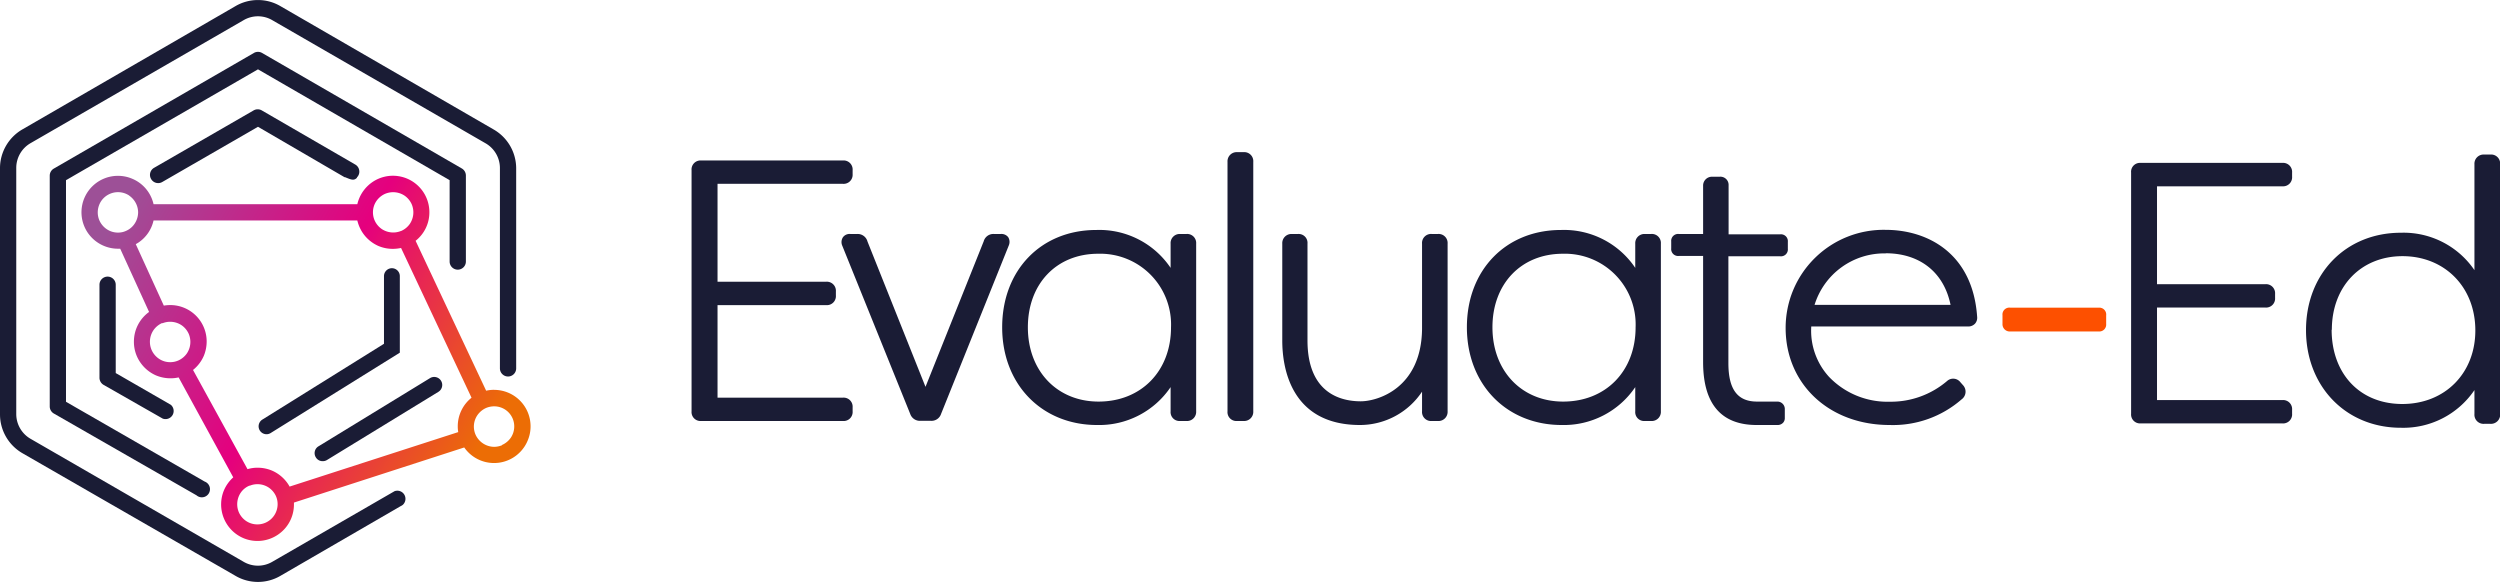
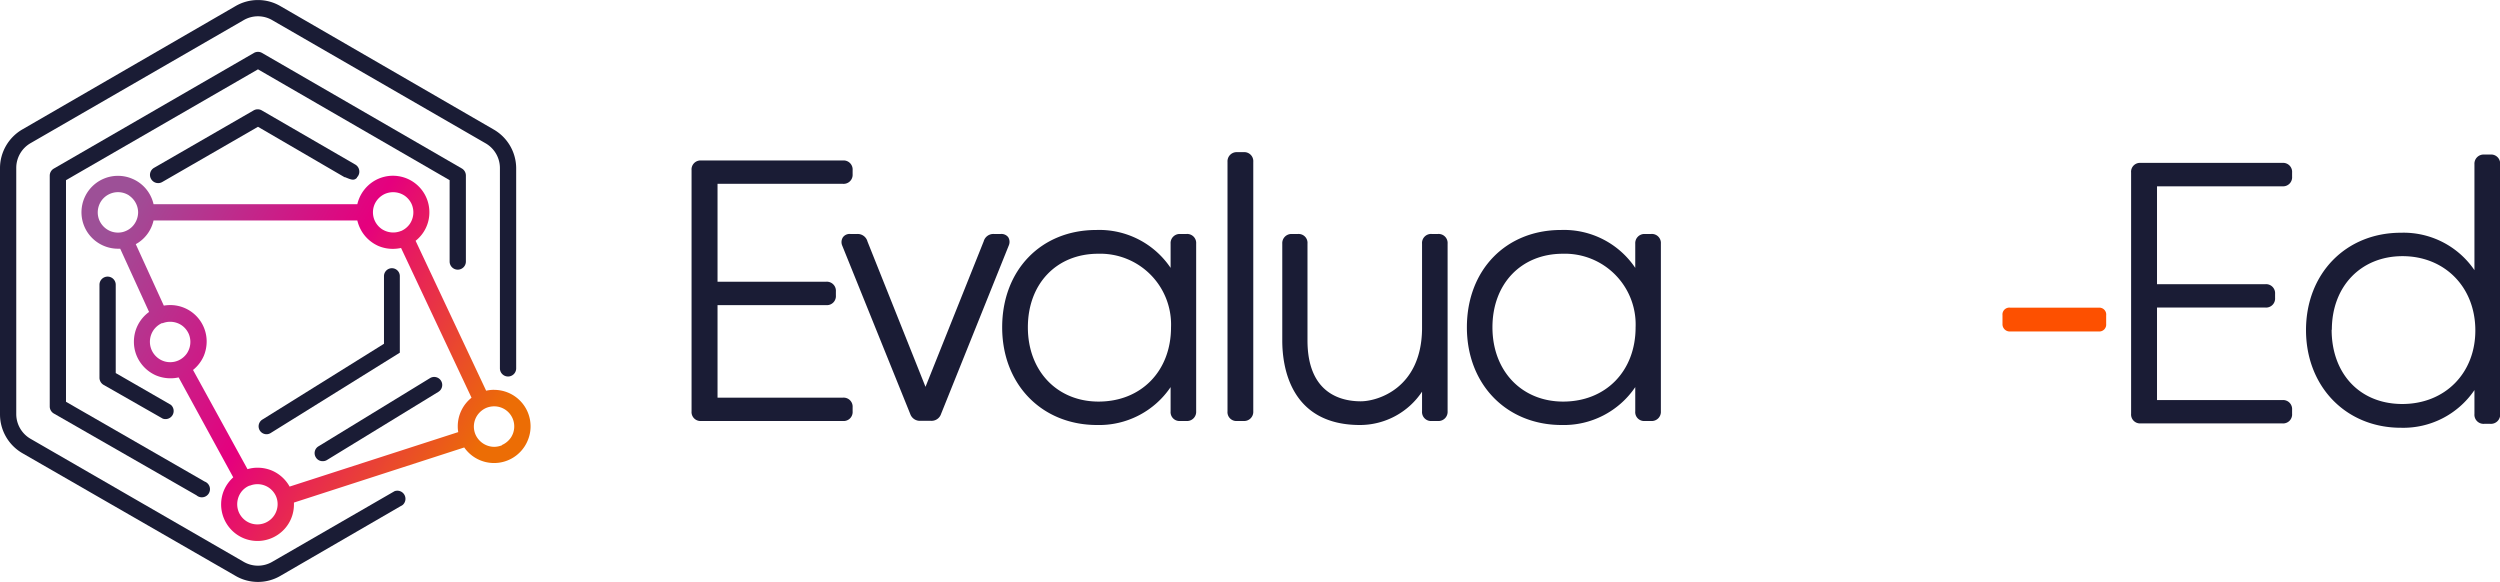
<svg xmlns="http://www.w3.org/2000/svg" id="Layer_1" data-name="Layer 1" width="128.03mm" height="29.8mm" viewBox="0 0 362.91 84.46">
  <defs>
    <linearGradient id="linear-gradient" x1="28.57" y1="41.76" x2="82.9" y2="73.39" gradientUnits="userSpaceOnUse">
      <stop offset="0" stop-color="#9d5097" />
      <stop offset="0.51" stop-color="#e5007e" />
      <stop offset="1" stop-color="#ec6d05" />
    </linearGradient>
  </defs>
  <path d="M317.71,52.88h-12.8a1,1,0,0,0-1.15,1.1v1.26a1.05,1.05,0,0,0,1.15,1.09h12.8a1,1,0,0,0,1.1-1.09V54A1,1,0,0,0,317.71,52.88Z" transform="translate(-13.07 -8.22)" style="fill:#fd5000" />
  <path d="M71.29,44.21a5.76,5.76,0,0,1-1.18.13A5.32,5.32,0,0,1,68,43.92,5.37,5.37,0,0,1,65.71,42a5.56,5.56,0,0,1-.77-1.78H35.36a5.23,5.23,0,0,1-2.2,3.21l-.38.23,4.07,8.92a5.64,5.64,0,0,1,.93-.08,5.28,5.28,0,0,1,5.29,5.3,5.48,5.48,0,0,1-.41,2.06,5.33,5.33,0,0,1-1.57,2.06L49,76.32a5.12,5.12,0,0,1,1.47-.21,5.41,5.41,0,0,1,2.06.41,5.35,5.35,0,0,1,2.33,1.92c.09.13.17.27.25.41l24.48-7.91a4.61,4.61,0,0,1-.07-.84,5.31,5.31,0,0,1,2-4.15L71.29,44.21Zm0-2.46a3,3,0,0,0,1.29-1.06,3,3,0,0,0,.27-2.79,3,3,0,0,0-1.06-1.29A3,3,0,0,0,69,36.34a3,3,0,0,0-1.29,1.06,2.89,2.89,0,0,0-.5,1.64h0a2.9,2.9,0,0,0,.23,1.14,3,3,0,0,0,1.06,1.29,3,3,0,0,0,2.79.27ZM31.84,36.61a2.94,2.94,0,0,0-2.78-.27,2.93,2.93,0,0,0-1.3,1.06,3,3,0,0,0-.5,1.65,2.9,2.9,0,0,0,.23,1.14,3,3,0,0,0,1.07,1.29,2.89,2.89,0,0,0,1.64.5,2.84,2.84,0,0,0,.72-.09h0a2.7,2.7,0,0,0,.4-.14,2.85,2.85,0,0,0,1.29-1.06,3,3,0,0,0,.51-1.64,2.92,2.92,0,0,0-.24-1.15,3,3,0,0,0-1.06-1.29ZM36.63,55.1a3,3,0,0,0-1.29,1.06A3,3,0,0,0,35.07,59a3,3,0,0,0,1.07,1.29,2.87,2.87,0,0,0,1.64.5,2.9,2.9,0,0,0,1.14-.23,3,3,0,0,0,1.29-1.06,3,3,0,0,0,.27-2.79,3,3,0,0,0-1.06-1.29,3,3,0,0,0-2.79-.27ZM49.31,78.7A2.85,2.85,0,0,0,48,79.76a3,3,0,0,0-.27,2.79,3,3,0,0,0,1.06,1.29,2.94,2.94,0,0,0,2.78.27,2.94,2.94,0,0,0,1.8-2.71,2.9,2.9,0,0,0-.23-1.14A3,3,0,0,0,52.09,79a2.94,2.94,0,0,0-2.78-.27Zm36.63-5.89a3.06,3.06,0,0,0,1.29-1.07A2.94,2.94,0,0,0,87.5,69a2.91,2.91,0,0,0-2.71-1.8,3.09,3.09,0,0,0-1.14.23,3.06,3.06,0,0,0-1.29,1.07,2.94,2.94,0,0,0-.27,2.78h0a3,3,0,0,0,2.7,1.8,3.1,3.1,0,0,0,1.15-.23Zm-1.15-8a5.29,5.29,0,0,1,5.3,5.3,5.23,5.23,0,0,1-.42,2.06,5.28,5.28,0,0,1-9.21,1l-24.72,8c0,.09,0,.19,0,.28a5.32,5.32,0,0,1-.42,2.07,5.24,5.24,0,0,1-1.92,2.32,5.27,5.27,0,0,1-5,.49,5.32,5.32,0,0,1-2.82-6.94,5.38,5.38,0,0,1,1.35-1.88L39,63a5.29,5.29,0,0,1-1.19.13,5.5,5.5,0,0,1-2.07-.41,5.38,5.38,0,0,1-2.32-1.92,5.23,5.23,0,0,1-.91-3,5.3,5.3,0,0,1,2.2-4.3l-4.19-9.18H30.2A5.32,5.32,0,0,1,25.81,42a5.29,5.29,0,0,1,4.39-8.26,5.23,5.23,0,0,1,2.06.42,5.25,5.25,0,0,1,3.1,3.7H64.94a5.45,5.45,0,0,1,.29-.89,5.37,5.37,0,0,1,1.91-2.33,5.29,5.29,0,0,1,8.26,4.4,5.24,5.24,0,0,1-2,4.13L83.64,64.93a5.48,5.48,0,0,1,1.15-.13Z" transform="translate(-13.07 -8.22)" style="fill:url(#linear-gradient)" />
  <path d="M35,34.19a1.18,1.18,0,0,1,.43-1.61h0l14.46-8.34a1.18,1.18,0,0,1,1.18,0L64.64,32.1a1.17,1.17,0,0,1,.58.87,1.16,1.16,0,0,1-.34,1l0,.06h0c-.46.46-.87.25-1.71-.09l-.08,0L50.52,26.62l-13.87,8A1.18,1.18,0,0,1,35,34.19Z" transform="translate(-13.07 -8.22)" style="fill:#1a1c35" />
  <path d="M28.1,64.08a1.21,1.21,0,0,1-.59-1V49.55a1.18,1.18,0,0,1,2.36,0V62.37l8,4.61a1.18,1.18,0,0,1-1.18,2h0L28.1,64.08Z" transform="translate(-13.07 -8.22)" style="fill:#1a1c35" />
  <path d="M20.88,68.24a1.19,1.19,0,0,1-.59-1V33.69a1.19,1.19,0,0,1,.59-1L49.93,15.9a1.18,1.18,0,0,1,1.18,0l29,16.77a1.19,1.19,0,0,1,.59,1V46.18a1.18,1.18,0,1,1-2.36,0V34.37L50.52,18.28,22.65,34.37V66.54L42.78,78.12a1.18,1.18,0,1,1-1.18,2h0L20.88,68.24Z" transform="translate(-13.07 -8.22)" style="fill:#1a1c35" />
-   <path d="M47.26,91.81,16.32,74a6.51,6.51,0,0,1-3.25-5.63V32.59A6.51,6.51,0,0,1,16.32,27L47.26,9.1a6.46,6.46,0,0,1,6.51,0h0L84.71,27A6.51,6.51,0,0,1,88,32.59v29.1a1.18,1.18,0,1,1-2.36,0V32.59A4.15,4.15,0,0,0,83.53,29L52.59,11.14h0a4.12,4.12,0,0,0-4.15,0h0L17.5,29a4.15,4.15,0,0,0-2.07,3.59V68.32a4.15,4.15,0,0,0,2.07,3.59L48.44,89.77h0a4.12,4.12,0,0,0,4.15,0h0L70.34,79.52a1.18,1.18,0,0,1,1.18,2L53.77,91.81h0a6.46,6.46,0,0,1-6.51,0Z" transform="translate(-13.07 -8.22)" style="fill:#1a1c35" />
+   <path d="M47.26,91.81,16.32,74a6.51,6.51,0,0,1-3.25-5.63V32.59A6.51,6.51,0,0,1,16.32,27L47.26,9.1a6.46,6.46,0,0,1,6.51,0L84.71,27A6.51,6.51,0,0,1,88,32.59v29.1a1.18,1.18,0,1,1-2.36,0V32.59A4.15,4.15,0,0,0,83.53,29L52.59,11.14h0a4.12,4.12,0,0,0-4.15,0h0L17.5,29a4.15,4.15,0,0,0-2.07,3.59V68.32a4.15,4.15,0,0,0,2.07,3.59L48.44,89.77h0a4.12,4.12,0,0,0,4.15,0h0L70.34,79.52a1.18,1.18,0,0,1,1.18,2L53.77,91.81h0a6.46,6.46,0,0,1-6.51,0Z" transform="translate(-13.07 -8.22)" style="fill:#1a1c35" />
  <path d="M59.92,75.16a1.13,1.13,0,0,1-1-.55A1.15,1.15,0,0,1,59.31,73L75.5,63.1a1.15,1.15,0,1,1,1.2,2L60.52,75A1.12,1.12,0,0,1,59.92,75.16Z" transform="translate(-13.07 -8.22)" style="fill:#1a1c35" />
  <path d="M51.76,71.25a1.15,1.15,0,0,1-.6-2.13l17.65-11V48.3a1.15,1.15,0,0,1,2.3,0V59.41L52.37,71.07A1.14,1.14,0,0,1,51.76,71.25Z" transform="translate(-13.07 -8.22)" style="fill:#1a1c35" />
  <path d="M344.39,31.86h-20.6a1.29,1.29,0,0,0-1.36,1.41v35a1.3,1.3,0,0,0,1.36,1.41h20.6a1.31,1.31,0,0,0,1.41-1.41V67.7a1.31,1.31,0,0,0-1.41-1.41h-18.2V52.86h15.73a1.31,1.31,0,0,0,1.41-1.41v-.57a1.31,1.31,0,0,0-1.41-1.41H326.19V35.26h18.2a1.31,1.31,0,0,0,1.41-1.41v-.58A1.31,1.31,0,0,0,344.39,31.86Z" transform="translate(-13.07 -8.22)" style="fill:#1a1c35" />
  <path d="M374.57,30.65h-.89a1.33,1.33,0,0,0-1.41,1.41V47.43A12.45,12.45,0,0,0,361.59,42c-8,0-13.77,5.94-13.77,14.13s5.79,14.18,13.77,14.18a12.47,12.47,0,0,0,10.68-5.47v3.48a1.32,1.32,0,0,0,1.41,1.42h.89A1.34,1.34,0,0,0,376,68.27V32.06A1.31,1.31,0,0,0,374.57,30.65Zm-23,25.43c0-6.29,4.22-10.68,10.26-10.68s10.52,4.39,10.57,10.68S368,66.86,361.8,66.86,351.54,62.43,351.54,56.08Z" transform="translate(-13.07 -8.22)" style="fill:#1a1c35" />
  <path d="M135.43,65.94h-18.2V52.51H133a1.31,1.31,0,0,0,1.41-1.41v-.57A1.32,1.32,0,0,0,133,49.11H117.23V34.9h18.2a1.31,1.31,0,0,0,1.41-1.4v-.58a1.31,1.31,0,0,0-1.41-1.41H114.82a1.3,1.3,0,0,0-1.36,1.41v35a1.3,1.3,0,0,0,1.36,1.41h20.61a1.31,1.31,0,0,0,1.41-1.41v-.57A1.31,1.31,0,0,0,135.43,65.94Z" transform="translate(-13.07 -8.22)" style="fill:#1a1c35" />
  <path d="M159.42,42.64a1.24,1.24,0,0,0-1.07-.46h-1a1.45,1.45,0,0,0-1.48,1.06l-8.45,21.13L139,43.28a1.47,1.47,0,0,0-1.49-1.1h-1a1.2,1.2,0,0,0-1.07.47,1.29,1.29,0,0,0-.1,1.24L145.2,68.3a1.48,1.48,0,0,0,1.53,1h1.42a1.46,1.46,0,0,0,1.53-1l9.84-24.48A1.29,1.29,0,0,0,159.42,42.64Z" transform="translate(-13.07 -8.22)" style="fill:#1a1c35" />
  <path d="M185.31,42.18h-.95A1.32,1.32,0,0,0,183,43.59V47.1a12.48,12.48,0,0,0-10.79-5.5c-8,0-13.66,5.81-13.66,14.13s5.79,14.18,13.77,14.18A12.52,12.52,0,0,0,183,64.41v3.51a1.29,1.29,0,0,0,1.35,1.41h.95a1.33,1.33,0,0,0,1.41-1.41V43.59A1.31,1.31,0,0,0,185.31,42.18Zm-2.25,13.55c0,6.35-4.33,10.78-10.52,10.78-6,0-10.26-4.43-10.26-10.78s4.19-10.68,10.2-10.68A10.28,10.28,0,0,1,183.06,55.73Z" transform="translate(-13.07 -8.22)" style="fill:#1a1c35" />
  <path d="M193.62,30.3h-1a1.33,1.33,0,0,0-1.36,1.41V67.92a1.29,1.29,0,0,0,1.36,1.41h1A1.33,1.33,0,0,0,195,67.92V31.71A1.31,1.31,0,0,0,193.62,30.3Z" transform="translate(-13.07 -8.22)" style="fill:#1a1c35" />
  <path d="M221.8,42.18h-.89a1.31,1.31,0,0,0-1.41,1.41V56c-.11,8.59-6.46,10.47-8.9,10.47-2.88,0-7.73-1.15-7.73-8.84V43.59a1.29,1.29,0,0,0-1.36-1.41h-.94a1.33,1.33,0,0,0-1.36,1.41V57.67c0,3.68,1.1,12.24,11.29,12.24a10.84,10.84,0,0,0,9-4.84v2.85a1.31,1.31,0,0,0,1.41,1.41h.89a1.33,1.33,0,0,0,1.41-1.41V43.59A1.31,1.31,0,0,0,221.8,42.18Z" transform="translate(-13.07 -8.22)" style="fill:#1a1c35" />
  <path d="M252.76,42.18h-.95a1.33,1.33,0,0,0-1.36,1.41V47.1a12.47,12.47,0,0,0-10.78-5.5c-8,0-13.66,5.81-13.66,14.13s5.79,14.18,13.76,14.18a12.52,12.52,0,0,0,10.68-5.5v3.51a1.29,1.29,0,0,0,1.36,1.41h.95a1.33,1.33,0,0,0,1.41-1.41V43.59A1.31,1.31,0,0,0,252.76,42.18ZM250.5,55.73c0,6.35-4.32,10.78-10.52,10.78-6,0-10.26-4.43-10.26-10.78s4.2-10.68,10.21-10.68A10.27,10.27,0,0,1,250.5,55.73Z" transform="translate(-13.07 -8.22)" style="fill:#1a1c35" />
-   <path d="M271.51,45.42a1,1,0,0,0,1.09-1.1v-1a1,1,0,0,0-1.09-1.09H264V35.12a1.19,1.19,0,0,0-1.3-1.25H261.6a1.28,1.28,0,0,0-1.3,1.25l0,7.06h-3.53a1,1,0,0,0-1.1,1.09v1a1,1,0,0,0,1.1,1.1h3.53V60.78c0,6.06,2.62,9.13,7.77,9.13h3a1.08,1.08,0,0,0,.85-.34,1,1,0,0,0,.24-.71h0V67.64a1.08,1.08,0,0,0-1.12-1.13h-2.91c-2.84,0-4.16-1.77-4.16-5.58V45.42Z" transform="translate(-13.07 -8.22)" style="fill:#1a1c35" />
-   <path d="M286.79,41.58a14.23,14.23,0,0,0-14.51,14.25c0,8.16,6.34,14.08,15.09,14.08a15.14,15.14,0,0,0,10.44-3.71,1.38,1.38,0,0,0,.2-2.09l-.37-.42a1.32,1.32,0,0,0-1.93-.16,12.58,12.58,0,0,1-8.29,3,11.75,11.75,0,0,1-8.86-3.63A9.92,9.92,0,0,1,276,55.61h22.77a1.34,1.34,0,0,0,1-.41,1.28,1.28,0,0,0,.31-1C299.44,44.89,292.78,41.58,286.79,41.58Zm0,3.4c5,0,8.47,2.79,9.43,7.49H276.48A10.6,10.6,0,0,1,286.84,45Z" transform="translate(-13.07 -8.22)" style="fill:#1a1c35" />
</svg>